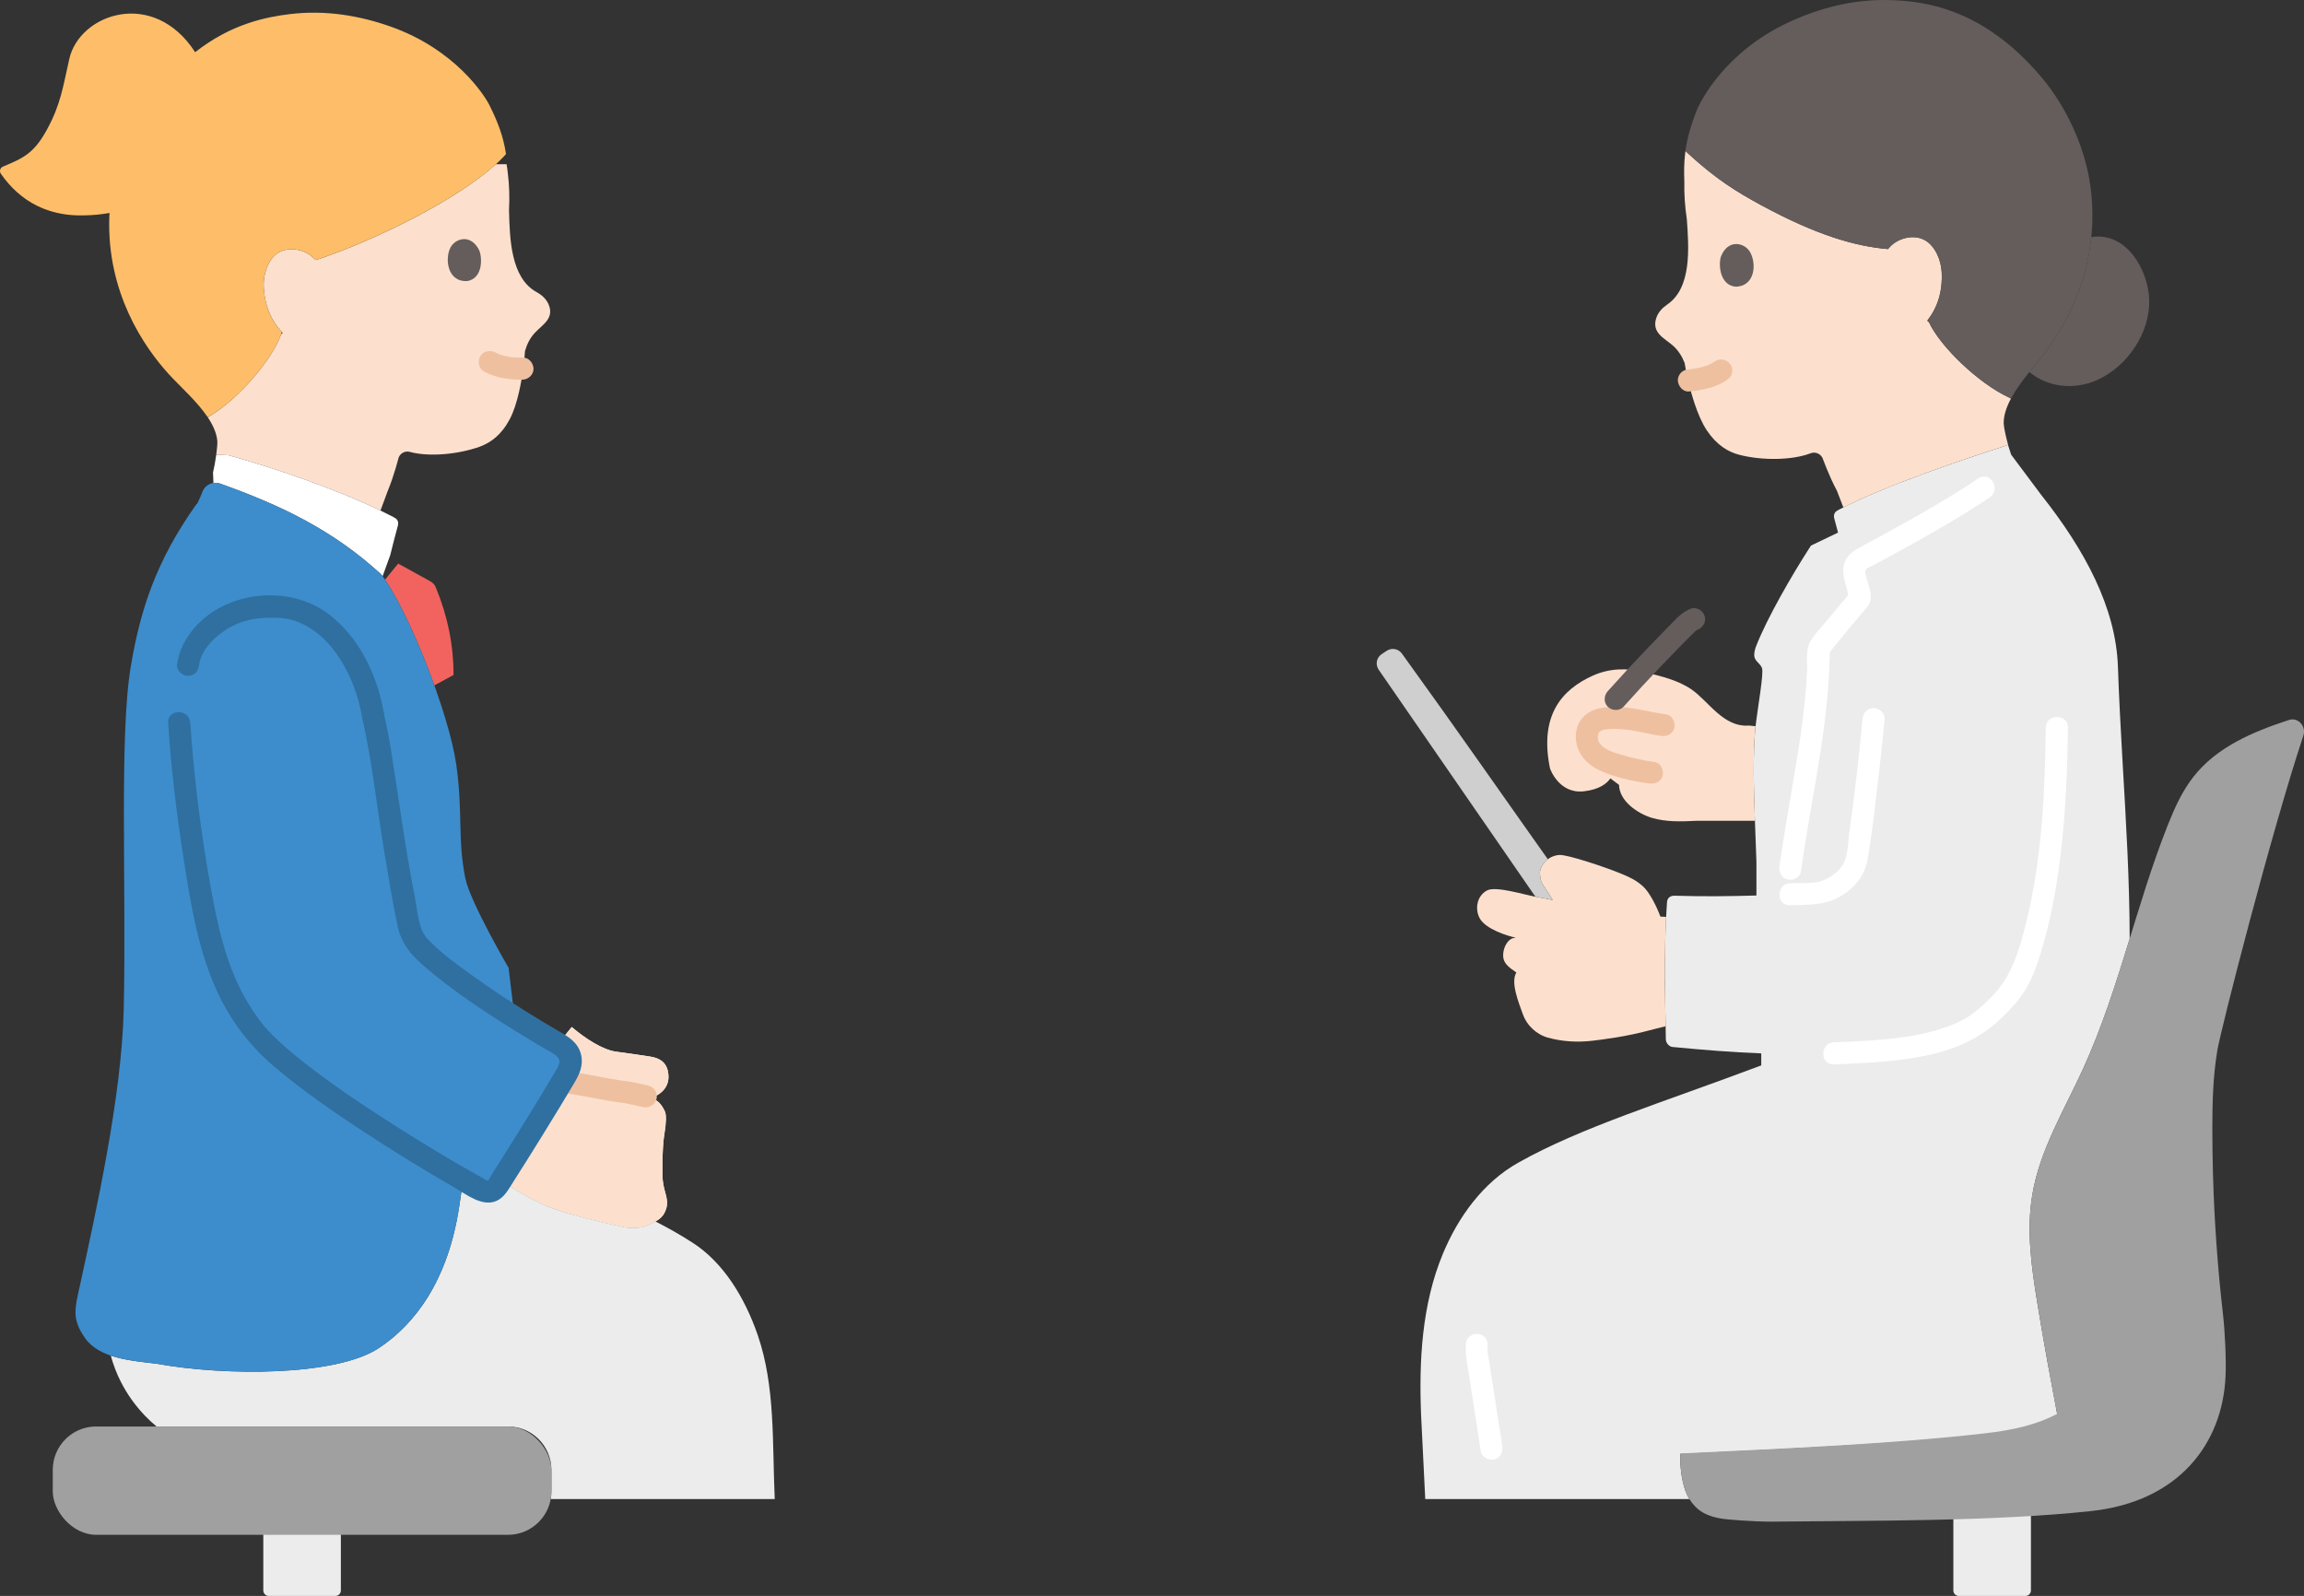
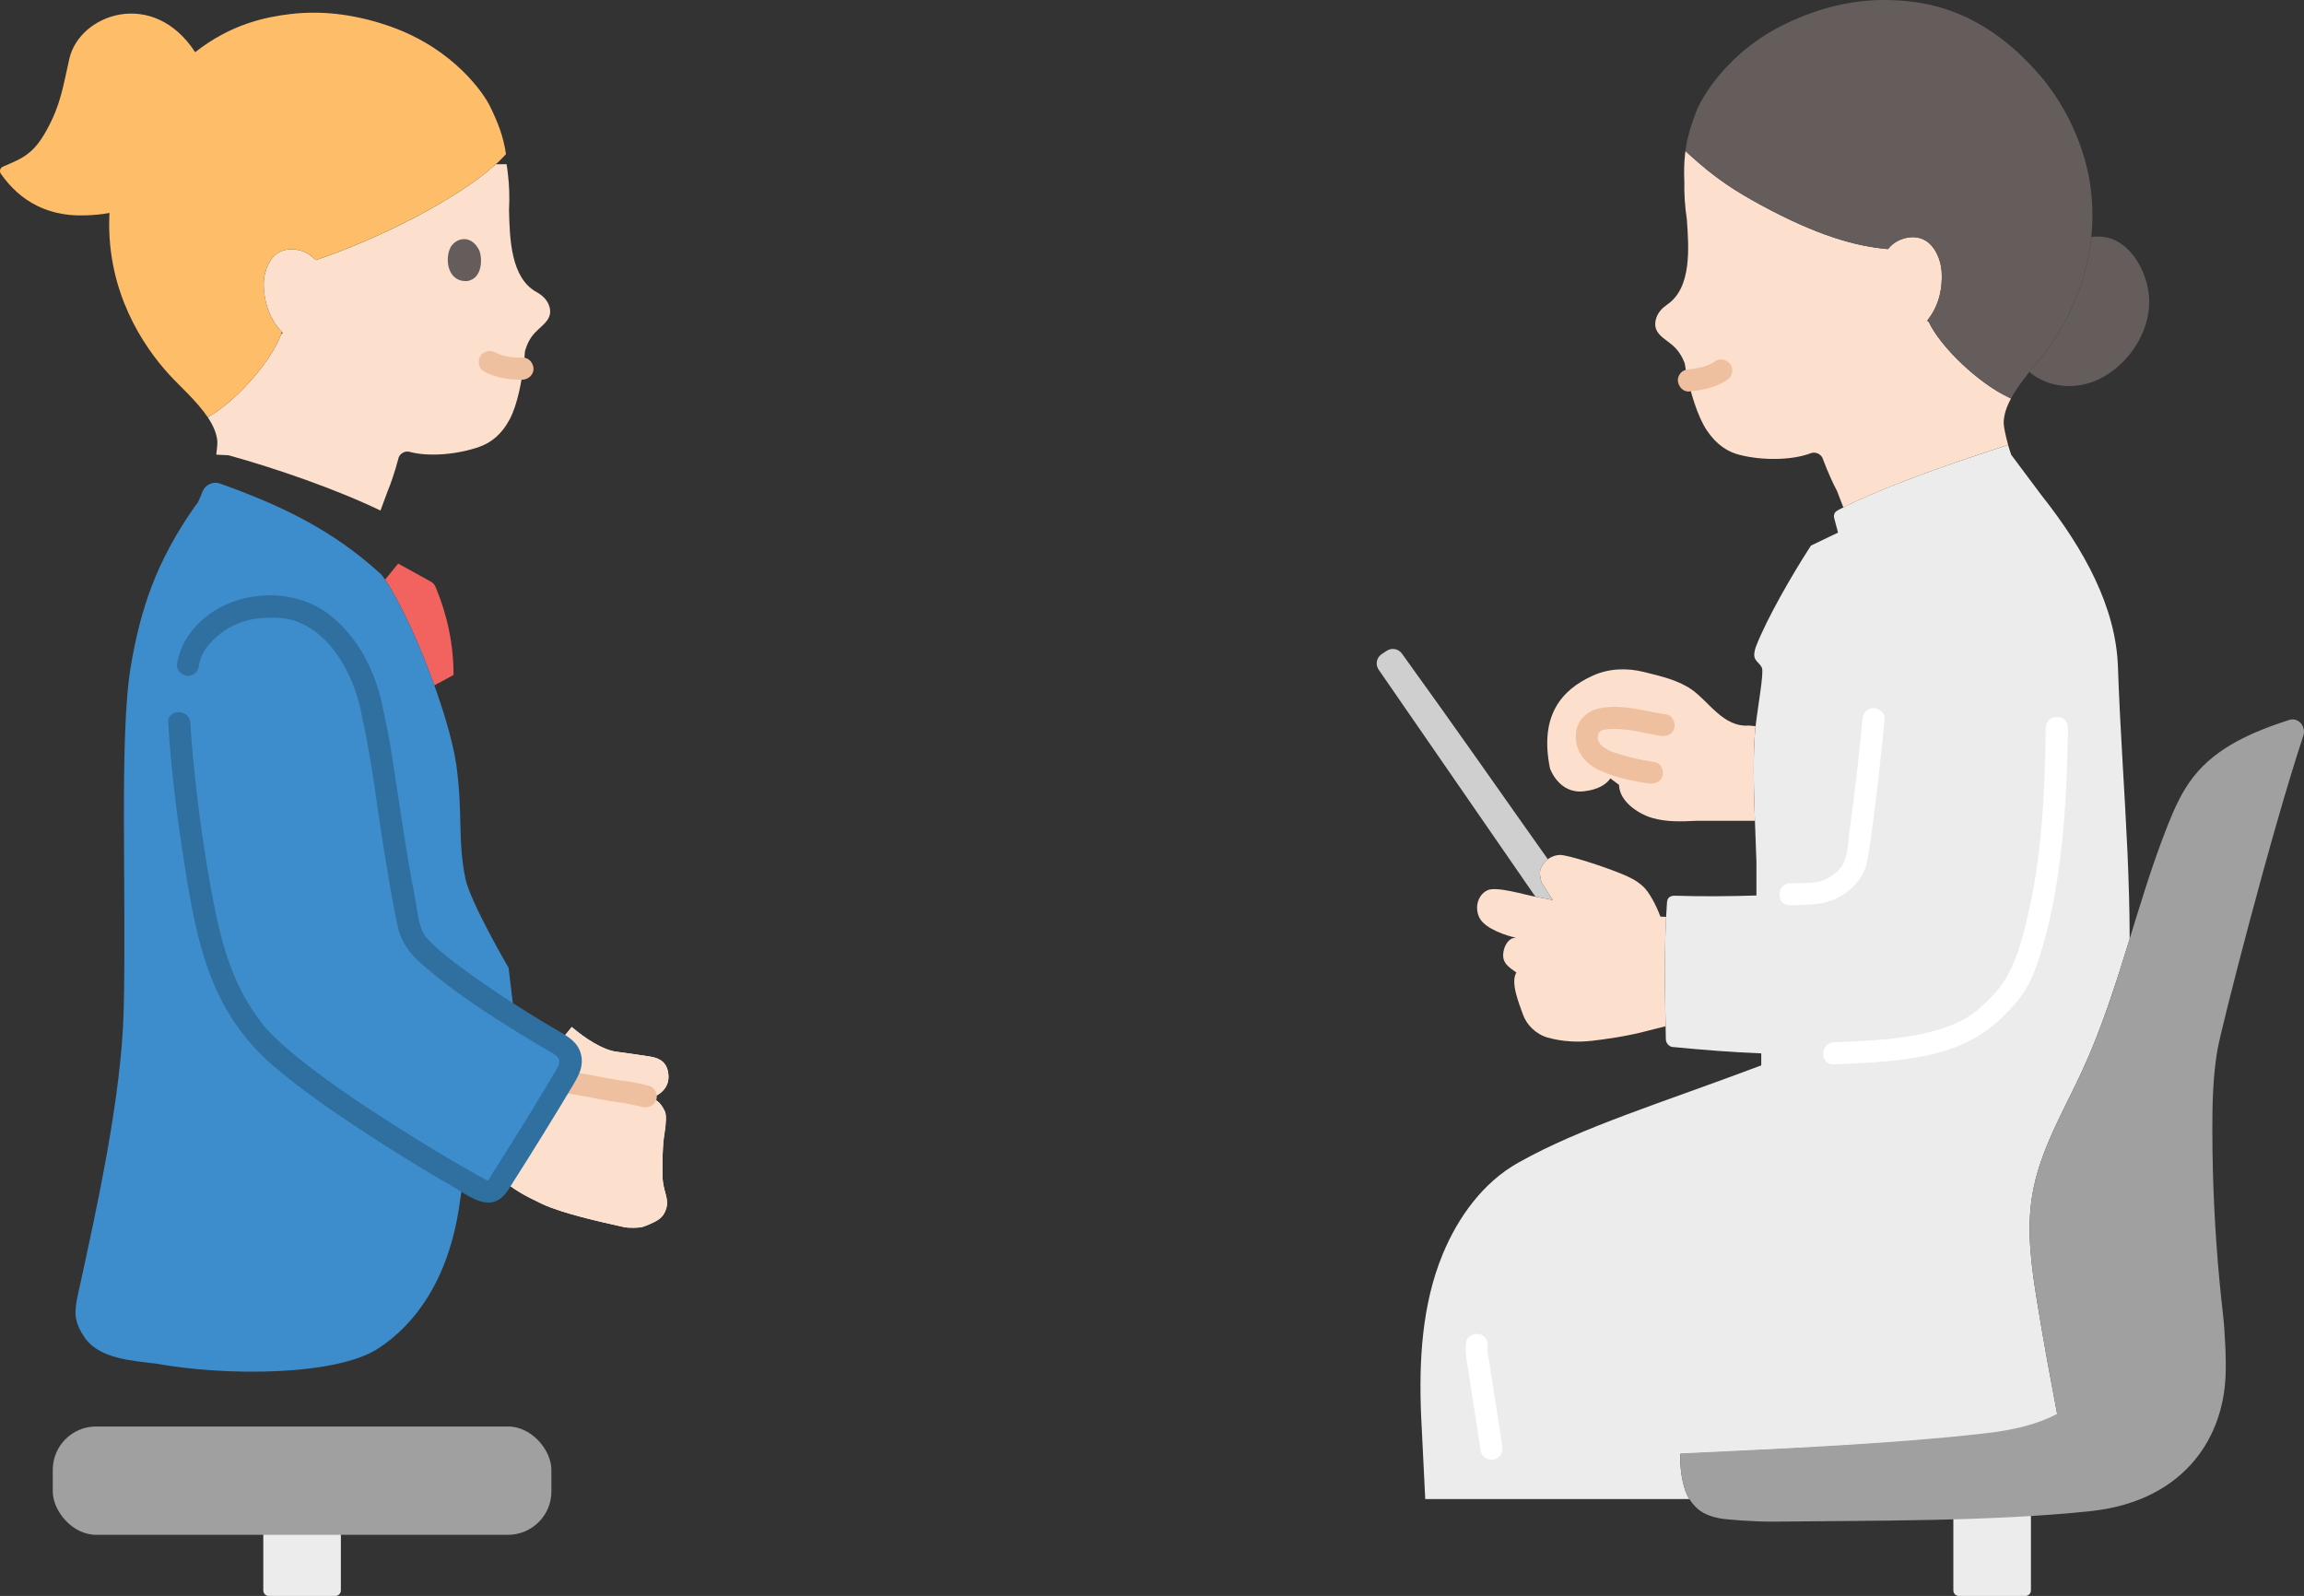
<svg xmlns="http://www.w3.org/2000/svg" id="b" width="415.858" height="288.1" viewBox="0 0 415.858 288.1">
  <rect x="0" y="0" width="415.858" height="288.1" fill="#333333" stroke="none" />
  <defs>
    <style>.d{fill:#3d8dcc;}.e{fill:#fff;}.f{fill:#a0a0a0;}.g{fill:#fce0cd;}.h{fill:#ececec;}.i{fill:#efc0a0;}.j{fill:#2f70a1;}.k{fill:#f2635f;}.l{fill:#645d5c;}.m{fill:#cfcfcf;}.n{fill:#febe69;}</style>
  </defs>
  <g id="c">
    <path class="h" d="M366.569,268.451c0,4.222,0,13.722,0,18.655,0,.552-.448.993-1,.993h-12.001c-.552,0-1-.441-1-.993,0-4.933,0-14.433,0-18.655" />
    <path class="l" d="M385.226,46.343c-1.804-2.439-4.452-4.073-7.755-3.545-.938,9.227-5.024,16.369-8.164,20.58-.848,1.137-1.937,2.417-3.026,3.779,3.497,2.889,8.34,3.237,12.337,1.404,5.401-2.477,9.49-8.499,9.296-14.496-.083-2.552-1.028-5.478-2.688-7.723Z" />
    <path class="h" d="M326.506,99.052c.126-.196.249-.385.369-.568l4.88-2.34c-.23-.92-.33-1.25-.68-2.56-.09-.31-.08-.66.07-.95.16-.3.47-.47.77-.63,8.22-4.3,21.69-8.82,30.52-11.68.21.64.4,1.27.57,1.76l5.41,7.24c7.93,10,13.5,20.42,13.86,31.04.38,11.17,1.21,22.24,1.72,33.44.23,5.2.39,10.42.4,15.69-2.47,8-4.98,15.98-8.46,23.57-3.4,7.41-7.76,14.55-9.11,22.6-1.1,6.49-.14,13.15.92,19.66.57,3.48,1.17,6.97,1.8,10.45.49,2.71,1.17,6.37,1.82,9.78-3.3,1.68-7.4,2.73-12.66,3.28-7.69.9-16.39,1.56-25.53,2.11-9.701.59-19.892,1.05-29.882,1.52-.079,2.128.191,4.586.924,6.68.18.514.421,1.003.709,1.46-15.892,0-31.785,0-47.677,0l-.753-15.2c-.39-9.74.14-19.9,3.91-29.01,2.78-6.72,7.31-12.97,13.65-16.52,11.44-6.42,25.75-10.74,43.84-17.55v-2.17c-5.16-.2-10.37-.61-16.05-1.16-.48-.04-1.16-.62-1.17-1.37-.01-.55-.02-1.09-.03-1.63-.12-7.06-.27-13.5.08-20.48.05-.86.1-1.74.16-2.62.06-.95.73-1.22,1.43-1.2,5.14.16,9.84.1,14.71-.04v-6.08c-.07-2.36-.18-4.87-.27-7.41-.22-5.83-.37-11.8.05-16.46.02-.19.04-.39.07-.61.37-3.31,1.5-9.52,1.16-10.48-.31-.87-1.31-1.24-1.4-2.21-.05-.47.14-1.25.3-1.67,1.995-5.168,6.628-13.114,9.571-17.682Z" />
    <path class="g" d="M361.655,76.404c.01.7.38,2.39.8,3.91l-.02.01c-8.55,2.77-21.45,7.1-29.72,11.28l-1.15-2.99c-1.53-2.87-2.56-5.86-2.63-5.98-.41-.77-1.32-1.12-2.13-.81-3.36,1.29-8.76,1.33-12.81.29-2.07-.52-4.14-1.75-5.94-4.45-.84-1.26-1.58-3-2.19-4.81-.91-2.75-1.54-5.65-1.8-7.33-.47-1.19-1.13-2.28-2.14-3.16-1.52-1.34-3.85-2.27-2.98-4.95.33-1.02,1.08-1.82,1.97-2.43,4.45-3.03,3.92-10.21,3.55-15.39-.36-2.41-.5-4.66-.45-6.78-.08-1.86-.04-3.44.12-4.9.02-.22.05-.44.08-.65l.82.76c4.84,4.39,8.39,6.59,12.86,9.02,10.05,5.45,17.03,7.42,22.86,7.92.66-.78,1.43-1.4,2.51-1.79,1.49-.54,3-.49,4.23.22,1.82,1.07,2.86,3.58,2.97,5.72.18,3.51-.73,6.41-2.63,8.78l.33.27c2.06,4.42,8.91,11.01,14.4,13.57l.4.22c-.8,1.49-1.32,3-1.31,4.45Z" />
    <path class="g" d="M315.685,130.974l1.19.12c-.03.22-.05.42-.07.61-.42,4.66-.27,10.63-.05,16.46h-10.47c-2.73.14-5.52.25-8.14-.53-2.52-.76-5.86-2.99-5.92-5.95,0,0-.72-.55-1.56-1.17-.69.99-2.06,2.02-4.78,2.33-4.54.52-6.12-4.13-6.12-4.13-1.96-9.58,2.12-14.21,7.71-16.74,2.97-1.35,6.23-1.43,9.33-.65,2.98.74,6.03,1.43,8.5,3.13,3.09,2.12,5.76,6.89,10.38,6.52Z" />
    <path class="l" d="M364.558,9.799C355.329,1.127,346.478.134,340.795.009c-6.509-.144-12.628,1.529-18.037,4.056-11.334,5.296-15.882,14.166-16.615,16.111-.954,2.533-1.61,4.657-1.935,7.083,5.265,4.905,8.967,7.223,13.689,9.784,10.056,5.453,17.038,7.432,22.864,7.919.655-.778,1.428-1.396,2.507-1.786,1.492-.539,3.001-.493,4.224.222,1.821,1.065,2.861,3.573,2.971,5.712.176,3.433-.689,6.282-2.492,8.623.125.277.196.43.196.43,2.061,4.42,8.91,11.006,14.397,13.571l.442.15c1.668-3.093,4.517-6.115,6.301-8.506,4.094-5.49,9.798-15.967,8.031-29.549-.977-7.506-4.609-14.82-8.74-19.739-1.349-1.607-2.699-3.03-4.041-4.291Z" />
-     <path class="e" d="M357.102,86.351c-5.373,3.589-10.953,6.761-16.617,9.859-1.273.697-2.548,1.391-3.825,2.081-1.242.671-2.571,1.274-3.349,2.518-1.477,2.361.141,4.819.38,7.243l.586-1.414c-1.396,1.589-2.747,3.216-4.085,4.855-1.12,1.373-2.5,2.743-3.427,4.255-.879,1.432-.536,3.783-.608,5.377-.355,7.885-1.791,15.717-3.092,23.488-.651,3.888-1.333,7.773-1.874,11.678-.148,1.069.259,2.148,1.397,2.46.935.257,2.311-.32,2.46-1.397,1.628-11.753,4.393-23.413,5.061-35.285.056-.987.089-1.974.118-2.961.009-.307.016-.614.03-.921.007-.146.017-.293.023-.439.015-.356.211-.426-.011-.026.207-.375-.109-.096-.067.067l-.079.111c.142-.176.284-.352.426-.528.23-.284.459-.569.689-.854.951-1.177,1.903-2.354,2.867-3.52.983-1.19,2.02-2.338,2.999-3.532,1.066-1.3.353-3.171-.055-4.63-.162-.579-.608-1.593-.234-2.042.3-.36.961-.563,1.374-.785.788-.425,1.575-.852,2.362-1.28,6.321-3.44,12.578-6.923,18.568-10.924,2.13-1.423.13-4.889-2.019-3.454h0Z" />
    <path class="f" d="M399.424,211.716c.232,8.546.838,17.082,1.814,25.575.351,3.057.598,8.083.46,11.158-.54,12.11-8.395,22.641-24.345,24.335-17.772,1.9-39.932,1.696-57.64,1.9-3.335,0-8.072-.372-9.184-.576-1.721-.316-3.326-.866-4.568-2.171-.752-.791-1.377-1.739-1.745-2.793-.743-2.123-1.01-4.62-.921-6.769,19.266-.885,39.042-1.804,54.716-3.606,5.578-.593,9.871-1.721,13.301-3.541-.645-3.312-1.299-6.829-1.767-9.451-.635-3.485-1.235-6.97-1.801-10.455-1.061-6.508-2.018-13.163-.922-19.662,1.349-8.042,5.707-15.188,9.109-22.592,6.473-14.115,9.57-29.544,15.287-43.983,1.244-3.143,2.636-6.277,4.733-8.92,4.212-5.338,10.674-8.07,17.21-10.2,1.636-.533,3.143,1.137,2.574,2.852-5.75,17.306-14.866,52.903-15.524,56.833-.783,4.679-.898,9.443-.896,14.188,0,2.627.037,5.253.109,7.879Z" />
    <path class="i" d="M300.813,128.983c-3.941-.577-7.859-1.91-11.881-1.177-2.191.4-4.039,1.867-4.42,4.136-.532,3.171,1.342,5.797,4.162,7.105,2.764,1.281,5.959,1.97,8.964,2.378,1.069.145,2.147-.257,2.46-1.397.256-.932-.32-2.314-1.397-2.46-2.407-.327-4.826-.895-7.132-1.657-.213-.07-.425-.143-.635-.222-.11-.041-.221-.081-.328-.128.234.102-.08-.045-.103-.057-.293-.156-.585-.303-.865-.483-.105-.068-.207-.139-.309-.211.318.227-.116-.109-.148-.139-.083-.077-.165-.157-.243-.24-.002-.002-.345-.418-.163-.176.179.238-.113-.188-.117-.194-.052-.087-.094-.193-.151-.276.19.274.064.196.021.049-.029-.099-.064-.196-.09-.296-.006-.025-.089-.519-.049-.194.037.301.002-.227.003-.291.002-.138.01-.275.026-.412-.012.099-.09.377.015.023.03-.099.257-.672.09-.355-.212.401.14-.23.16-.222.176.066-.357.352-.116.163.012-.009.211-.227.224-.217.071.056-.461.273-.11.09.063-.033.121-.078.183-.113.079-.046.164-.083.243-.128.241-.138-.136.025-.166.067.147-.212.94-.258,1.178-.308.135-.028.343.002-.143.017.088-.003.178-.021.267-.027.23-.015.46-.033.69-.04.436-.013.872-.003,1.307.02.452.024.904.065,1.354.115.126.014.252.034.379.045.319.028-.499-.075-.002,0,.25.038.5.074.75.115,1.683.273,3.339.706,5.025.953,1.067.156,2.149-.265,2.46-1.397.259-.941-.321-2.303-1.397-2.46h0Z" />
-     <path class="l" d="M293.029,127.586c2.25-2.512,4.538-4.991,6.866-7.431,1.148-1.204,2.305-2.398,3.472-3.583.583-.593,1.169-1.183,1.757-1.771.265-.265.542-.521.801-.792.029-.031.248-.227.092-.105.033-.026.508-.264.278-.184,1.02-.355,1.697-1.369,1.397-2.46-.272-.99-1.436-1.754-2.46-1.397-1.664.58-2.804,1.971-4.011,3.19-1.268,1.28-2.525,2.571-3.771,3.873-2.46,2.57-4.875,5.182-7.249,7.832-.72.804-.793,2.035,0,2.828.733.733,2.105.808,2.828,0h0Z" />
    <path class="g" d="M300.576,169.477c.035-1.306.085-2.624.153-3.962l-1.041-.057c-.682-1.873-1.988-4.416-3.117-5.435-1.196-1.079-2.244-1.597-3.977-2.316-2.822-1.169-9.68-3.461-11.133-3.372-.866.053-1.716.415-2.361.994-.585.525-1.216,1.537-1.155,2.356.066.898.201,1.586.679,2.21,0,0,.766,1.2,1.648,2.582-1.13-.236-2.208-.462-3.115-.605-1.745-.276-7.12-1.976-8.726-1.146-1.878.97-2.248,3.353-1.366,5.013,1.043,1.965,5.035,3.239,6.524,3.522-.29.054-.47.088-.47.088-.82.155-1.781,1.455-1.811,3.055-.027,1.423.909,2.139,2.389,3.152-1.106,1.783.463,5.545,1.209,7.636.618,1.733,2.255,3.488,4.442,4.108,2.555.725,5.407.891,8.069.572,1.915-.23,6.14-.743,10.346-1.894l2.869-.724c-.096-5.428-.195-10.508-.054-15.779Z" />
    <path class="m" d="M277.164,161.875c.905.144,1.981.368,3.108.604-.882-1.382-1.648-2.582-1.648-2.582-.479-.624-.613-1.312-.679-2.21-.06-.819.57-1.831,1.155-2.356.087-.078.187-.142.281-.212-8.301-11.706-15.895-22.666-26.345-37.14-.629-.872-1.837-1.095-2.734-.503l-.912.601c-.94.619-1.187,1.89-.547,2.816l27.87,40.373.452.609Z" />
    <path class="e" d="M331.019,192.15c5.562-.227,11.271-.478,16.735-1.62,5.016-1.048,9.51-3.002,13.261-6.531,1.716-1.615,3.332-3.333,4.568-5.352,1.495-2.442,2.36-5.239,3.156-7.972,1.729-5.937,2.729-12.071,3.395-18.211.761-7.009,1.028-14.062,1.116-21.108.032-2.575-3.968-2.576-4,0-.146,11.695-.691,23.55-3.486,34.953-1.208,4.928-2.563,9.824-6.204,13.529-1.529,1.556-3.098,3.056-5.018,4.12-1.994,1.105-4.168,1.829-6.374,2.378-5.56,1.382-11.451,1.583-17.15,1.815-2.565.105-2.578,4.105,0,4h0Z" />
    <path class="e" d="M336.167,129.824c-.621,6.791-1.421,13.575-2.36,20.329-.259,1.863-.233,4.53-1.32,6.146-.798,1.187-2.141,2.134-3.465,2.644-1.663.641-3.933.41-5.902.487-2.566.1-2.578,4.1,0,4,3.42-.133,6.642.04,9.594-1.942,2.196-1.475,3.844-3.483,4.319-6.122.926-5.14,1.471-10.369,2.075-15.555.387-3.325.754-6.653,1.059-9.987.099-1.077-.99-2-2-2-1.164,0-1.901.92-2,2h0Z" />
-     <path class="l" d="M310.586,46.402c-.434,1.546-.105,5.084,2.667,5.349,3.66-.072,3.811-4.358,2.558-6.355-1.026-1.635-3.999-2.281-5.225,1.006Z" />
    <path class="i" d="M304.839,70.667c2.382-.204,4.835-.693,6.849-2.055.434-.294.777-.678.919-1.195.132-.479.072-1.116-.202-1.541-.556-.862-1.809-1.344-2.736-.718-.472.319-.972.586-1.495.81l.478-.202c-1.065.445-2.19.705-3.331.862l.532-.071c-.337.045-.675.081-1.014.11-.539.046-1.02.192-1.414.586-.347.347-.608.916-.586,1.414.045,1.007.884,2.096,2,2h0Z" />
    <path class="e" d="M264.641,242.253c-.257,1.713.096,3.345.359,5.04.257,1.659.514,3.318.772,4.977.505,3.256,1.01,6.513,1.514,9.769l3.857-1.063c-.054-.277-.107-.553-.161-.83-.206-1.061-1.477-1.667-2.46-1.397-1.109.305-1.603,1.396-1.397,2.46.054.277.107.553.161.83.206,1.061,1.477,1.667,2.46,1.397,1.14-.313,1.563-1.389,1.397-2.46-.467-3.011-.933-6.021-1.4-9.032-.229-1.475-.457-2.949-.686-4.424-.114-.737-.229-1.475-.343-2.212-.094-.608-.309-1.372-.216-1.992.16-1.067-.267-2.15-1.397-2.46-.944-.259-2.299.322-2.46,1.397h0Z" />
    <path class="h" d="M47.524,275.394v11.706c0,.552.448,1,1,1h12.001c.552,0,1-.448,1-1v-11.706" />
    <path class="e" d="M117.555,198.194c-.3-.11-.63-.2-1-.28-6.18-1.41-1.24-.15-9.63-1.78-1.62-.26-3.65-.62-5.47-.85.41-.68.78-1.32,1.12-1.9.96-1.65.38-3.76-1.29-4.69-.18-.1-.37-.21-.56-.31,1.16-1.38,2.47-2.99,2.47-2.99,2.45,2.09,5.56,4.11,7.99,4.45,2.3.31,3.87.53,6.17.89,1.24.2,2.85.7,3.22,2.77.45,2.44-.98,3.94-3.02,4.69Z" />
-     <path class="h" d="M139.835,270.604h-40.43c.08-.45.12-.91.12-1.38v-3.89c0-4.32-3.51-7.83-7.83-7.83H28.255c-.73-.6-1.43-1.25-2.1-1.95-1.73-1.81-3.2-3.86-4.33-6.09-.77-1.51-1.38-3.1-1.83-4.75,2.6.88,5.64,1.15,8.25,1.46,12.45,2.26,32.4,2.24,40.06-2.78,6.68-4.37,12.57-12.36,14.57-25.55.23-1.52.48-3.15.71-4.87,1.33.75,2.5,1.4,3.47,1.92.92.5,2.07.21,2.64-.66.24-.36.52-.79.82-1.28,1.27.96,2.56,1.88,3.95,2.66,1.09.62,2.23,1.14,3.34,1.7,3.61,1.71,10.61,3.27,14.89,4.21.67.15,2.61.16,3.29-.04.68-.21,1.53-.6,2.03-.85.1-.05.19-.09.28-.15,2.38,1.22,4.64,2.5,6.78,3.89,5.49,3.55,9.37,9.87,11.71,16.69,3.17,9.24,2.59,19.32,3.05,29.54Z" />
    <path class="g" d="M51.025,60.084c-2.09-2.15-3.27-4.91-3.43-8.38-.09-2.11.69-4.67,2.37-5.9,1.14-.82,2.62-1.01,4.13-.62,1.23.32,2.11.95,2.9,1.77,10.93-3.64,25.51-10.92,32.51-17.31h1.93c.09.55.17,1.11.23,1.68.01.03.01.06.01.09.25,2.02.32,4.2.2,6.53.13,5.12.3,12.22,4.97,14.78.93.51,1.74,1.23,2.16,2.19,1.11,2.56-1.09,3.69-2.45,5.15-.91.97-1.45,2.1-1.8,3.32-.09,1.66-.43,4.58-1.07,7.37-.42,1.83-.98,3.62-1.69,4.94-1.5,2.82-3.42,4.22-5.4,4.94-3.88,1.4-9.19,1.88-12.62.94-.82-.23-1.68.21-2.01.99-.05.13-.78,3.17-2.01,6.14l-1.28,3.46c-7.97-3.84-18.85-7.61-27.42-9.98l-2.22-.11c.14-1.05.23-2.01.19-2.48-.13-1.44-.79-2.86-1.71-4.25l.37-.25c5.14-3.05,11.24-10.18,12.84-14.72l.3-.29Z" />
-     <path class="e" d="M68.775,103.664c-8.73-8.01-18.12-12.47-29.06-16.37-.4-.14-.81-.17-1.19-.11l-.08-1.88c.21-.87.44-2.11.59-3.23l2.22.11c8.57,2.37,19.45,6.14,27.42,9.98.8.39,1.57.78,2.31,1.16.3.16.61.33.76.62.14.28.15.63.07.94-.46,1.68-.93,3.49-1.39,5.36l-1.37,3.77c-.04-.06-.09-.12-.13-.18s-.09-.12-.15-.17Z" />
    <path class="n" d="M6.69,37.146c-2.641-1.305-4.796-3.286-6.532-5.775-.313-.449-.144-1.072.36-1.285,3.64-1.538,5.561-2.324,7.936-6.652,2.5-4.556,2.904-7.713,4.057-12.808,1.837-8.119,15.158-12.85,22.714-1.203,6.493-5.111,12.768-6.357,17.16-6.884,6.38-.766,12.553.29,18.109,2.254,11.643,4.115,16.962,12.393,17.868,14.233,1.502,3.051,2.468,5.498,2.967,8.785-5.947,6.761-22.337,15.141-34.336,19.136-.788-.821-1.667-1.451-2.895-1.764-1.517-.386-2.996-.197-4.129.624-1.687,1.221-2.468,3.784-2.371,5.897.156,3.389,1.28,6.106,3.275,8.232-.096.284-.152.441-.152.441-1.641,4.656-8.012,12.035-13.233,14.938-1.938-2.89-5.045-5.599-7.035-7.787-4.549-5.001-11.158-14.746-10.725-28.259.009-.278.021-.557.038-.835-.169.031-.262.048-.262.048-2.422.439-5.351.484-7.039.302-2.142-.231-4.062-.793-5.776-1.64Z" />
    <path class="e" d="M119.922,204.667c.007-.042.013-.083.02-.124.3-1.797.33-3.317.082-3.867-.793-1.755-1.68-2.359-3.468-2.766-6.184-1.404-1.243-.148-9.629-1.782-2.413-.381-5.755-.984-7.954-1.079h-1.618c-3.436,4.895-6.78,9.858-10.032,14.88-.075.116-.155.228-.238.336.928.732,1.542,1.216,1.542,1.216,1.874,1.478,3.757,2.962,5.837,4.133,1.09.614,2.227,1.138,3.346,1.695,3.608,1.714,10.602,3.274,14.882,4.216.677.149,2.61.161,3.289-.047.683-.209,1.531-.599,2.036-.846.986-.481,1.833-1.054,2.252-2.544.517-1.838-.643-3.12-.681-5.705-.037-2.538-.03-5.437.334-7.718Z" />
    <path class="g" d="M119.922,204.667c.007-.042.013-.083.02-.124.3-1.797.33-3.317.082-3.867-.793-1.755-1.68-2.359-3.468-2.766-6.184-1.404-1.243-.148-9.629-1.782-2.413-.381-5.755-.984-7.954-1.079h-1.618c-3.436,4.895-6.78,9.858-10.032,14.88-.075.116-.155.228-.238.336.928.732,1.542,1.216,1.542,1.216,1.874,1.478,3.757,2.962,5.837,4.133,1.09.614,2.227,1.138,3.346,1.695,3.608,1.714,10.602,3.274,14.882,4.216.677.149,2.61.161,3.289-.047.683-.209,1.531-.599,2.036-.846.986-.481,1.833-1.054,2.252-2.544.517-1.838-.643-3.12-.681-5.705-.037-2.538-.03-5.437.334-7.718Z" />
    <path class="g" d="M117.554,198.196c2.039-.755,3.47-2.255,3.019-4.695-.373-2.068-1.98-2.568-3.215-2.764-2.304-.363-3.872-.578-6.176-.892-2.431-.343-5.539-2.362-7.989-4.45l-7.502,9.657" />
    <path class="i" d="M98.973,197.05c4.08.204,8.068,1.248,12.094,1.857.457.069.916.13,1.376.185.096.011.193.024.289.033.296.027-.667-.114-.157-.019,1.156.214,2.303.474,3.45.734,1.053.239,2.165-.322,2.46-1.397.277-1.007-.339-2.22-1.397-2.46-1.154-.262-2.309-.551-3.478-.739-.37-.06-.743-.103-1.116-.146-.056-.006-.314.001-.349-.042.084.106.586.087.223.029-.114-.018-.229-.034-.344-.052-4.34-.672-8.65-1.763-13.052-1.984-1.08-.054-2,.958-2,2,0,1.128.917,1.946,2,2h0Z" />
    <rect class="f" x="9.524" y="257.505" width="90.001" height="19.556" rx="7.833" ry="7.833" />
    <path class="k" d="M72.451,102.059l-.585-.322s-1.22,1.495-2.367,2.901c2.8,4.137,6.248,11.715,8.898,19.084,1.75-.947,3.461-1.873,3.461-1.873.014-5.303-1.05-10.607-3.146-15.674-.111-.267-.227-.538-.437-.769-.246-.271-.606-.471-.959-.665l-4.865-2.681Z" />
    <path class="d" d="M35.645,90.839c.754-1.581.748-1.731.936-2.172.516-1.211,1.897-1.813,3.137-1.371,10.938,3.901,20.33,8.355,29.054,16.364.058.053.11.11.157.173,4.86,6.554,12.124,25.005,13.429,34.227,1.221,8.628.195,13.524,1.649,20.555.878,4.246,7.789,16.101,7.789,16.101,0,0,.511,4.255,1.072,8.917,2.839,1.806,5.724,3.543,8.42,5.057,1.666.935,2.245,3.044,1.284,4.695-3.431,5.896-10.423,17.111-12.877,20.845-.573.871-1.717,1.16-2.64.664-.965-.518-2.135-1.167-3.463-1.925-.237,1.726-.48,3.354-.714,4.873-2.003,13.191-7.895,21.183-14.568,25.554-7.664,5.017-27.615,5.036-40.065,2.773-4.497-.539-10.277-.922-12.886-4.609-.818-1.155-1.502-2.455-1.685-3.861-.231-1.781.474-4.327.852-6.083,2.642-12.287,7.444-33.42,7.808-49.436.504-22.192-.838-49.291,1.271-61.857,1.714-10.197,4.516-18.911,11.708-29.107" />
    <path class="j" d="M30.35,130.482c.532,8.377,1.558,16.734,2.862,25.025,1.115,7.096,2.302,14.333,4.941,21.049,2.475,6.298,6.181,11.602,11.314,15.965,5.071,4.311,10.591,8.108,16.149,11.757,5.337,3.504,10.776,6.862,16.313,10.043,2.192,1.259,5.152,3.644,7.743,2.434,1.379-.644,2.079-2.012,2.867-3.242.848-1.323,1.686-2.652,2.521-3.982,2.005-3.195,3.989-6.402,5.947-9.625.877-1.444,1.75-2.891,2.609-4.346.964-1.633,1.726-3.221,1.266-5.171-.519-2.195-2.241-3.217-4.051-4.261-1.874-1.08-3.727-2.199-5.562-3.345-3.528-2.203-6.998-4.505-10.373-6.936-2.485-1.79-5.008-3.628-7.182-5.797-.179-.179-.356-.36-.527-.547-.056-.062-.473-.554-.313-.349.112.143-.359-.535-.457-.706-.21-.366-.364-.728-.489-1.13-.56-1.814-.723-3.763-1.089-5.621-1.762-8.949-2.905-17.983-4.368-26.978-.327-2.009-.744-4.001-1.191-5.986-.566-2.51-4.423-1.448-3.857,1.063,1.792,7.952,2.622,16.118,3.966,24.154.747,4.471,1.459,8.996,2.426,13.424.61,2.792,2.221,4.814,4.309,6.658,5.531,4.886,11.88,8.977,18.147,12.84,1.769,1.09,3.554,2.153,5.36,3.18,1.379.783,1.705,1.489.882,2.893-1.713,2.922-3.48,5.813-5.257,8.697s-3.584,5.787-5.409,8.659c-.337.53-.675,1.06-1.015,1.588-.21.327-.474.973-.762,1.196-.2.155.093.071-.15.005-.202-.055-.423-.229-.607-.33-.451-.246-.9-.496-1.349-.747-4.97-2.783-9.843-5.748-14.647-8.807-5.512-3.51-10.988-7.14-16.139-11.169-2.078-1.625-4.123-3.314-5.989-5.182-.367-.367-.726-.741-1.073-1.127-.17-.189-.338-.38-.501-.575-.086-.103-.472-.59-.239-.286-1.216-1.585-2.33-3.247-3.297-4.996-3.403-6.152-4.861-13.136-6.095-19.99-1.417-7.869-2.473-15.813-3.197-23.776-.17-1.873-.317-3.747-.436-5.624-.162-2.556-4.164-2.575-4,0h0Z" />
    <path class="j" d="M69.279,128.731c-1.136-6.781-4.418-13.706-10.008-17.905s-13.676-4.377-19.746-1.055c-3.782,2.07-7.03,5.874-7.579,10.238-.135,1.074,1.016,2,2,2,1.193,0,1.864-.923,2-2,.357-2.839,3.175-5.442,5.522-6.743,1.84-1.02,3.927-1.605,6.225-1.719,1.797-.089,3.709-.077,5.428.486,1.39.456,2.701,1.176,3.871,2.052,2.336,1.751,4.106,4.171,5.461,6.73,1.483,2.8,2.445,5.857,2.967,8.978.179,1.066,1.496,1.662,2.46,1.397,1.13-.311,1.576-1.391,1.397-2.46h0Z" />
    <path class="l" d="M86.513,45.218c.575,1.477.591,4.985-2.107,5.51-3.602.28-4.162-3.915-3.123-5.998.851-1.705,3.709-2.624,5.23.487Z" />
    <path class="i" d="M94.296,64.539c-.852.01-1.702-.027-2.547-.141l.532.071c-.909-.129-1.799-.347-2.647-.703l.478.202c-.243-.105-.481-.221-.714-.347-.919-.498-2.221-.258-2.736.718-.493.933-.265,2.204.718,2.736,2.116,1.147,4.536,1.492,6.917,1.463,1.046-.012,2.049-.911,2-2-.048-1.073-.879-2.013-2-2h0Z" />
  </g>
</svg>